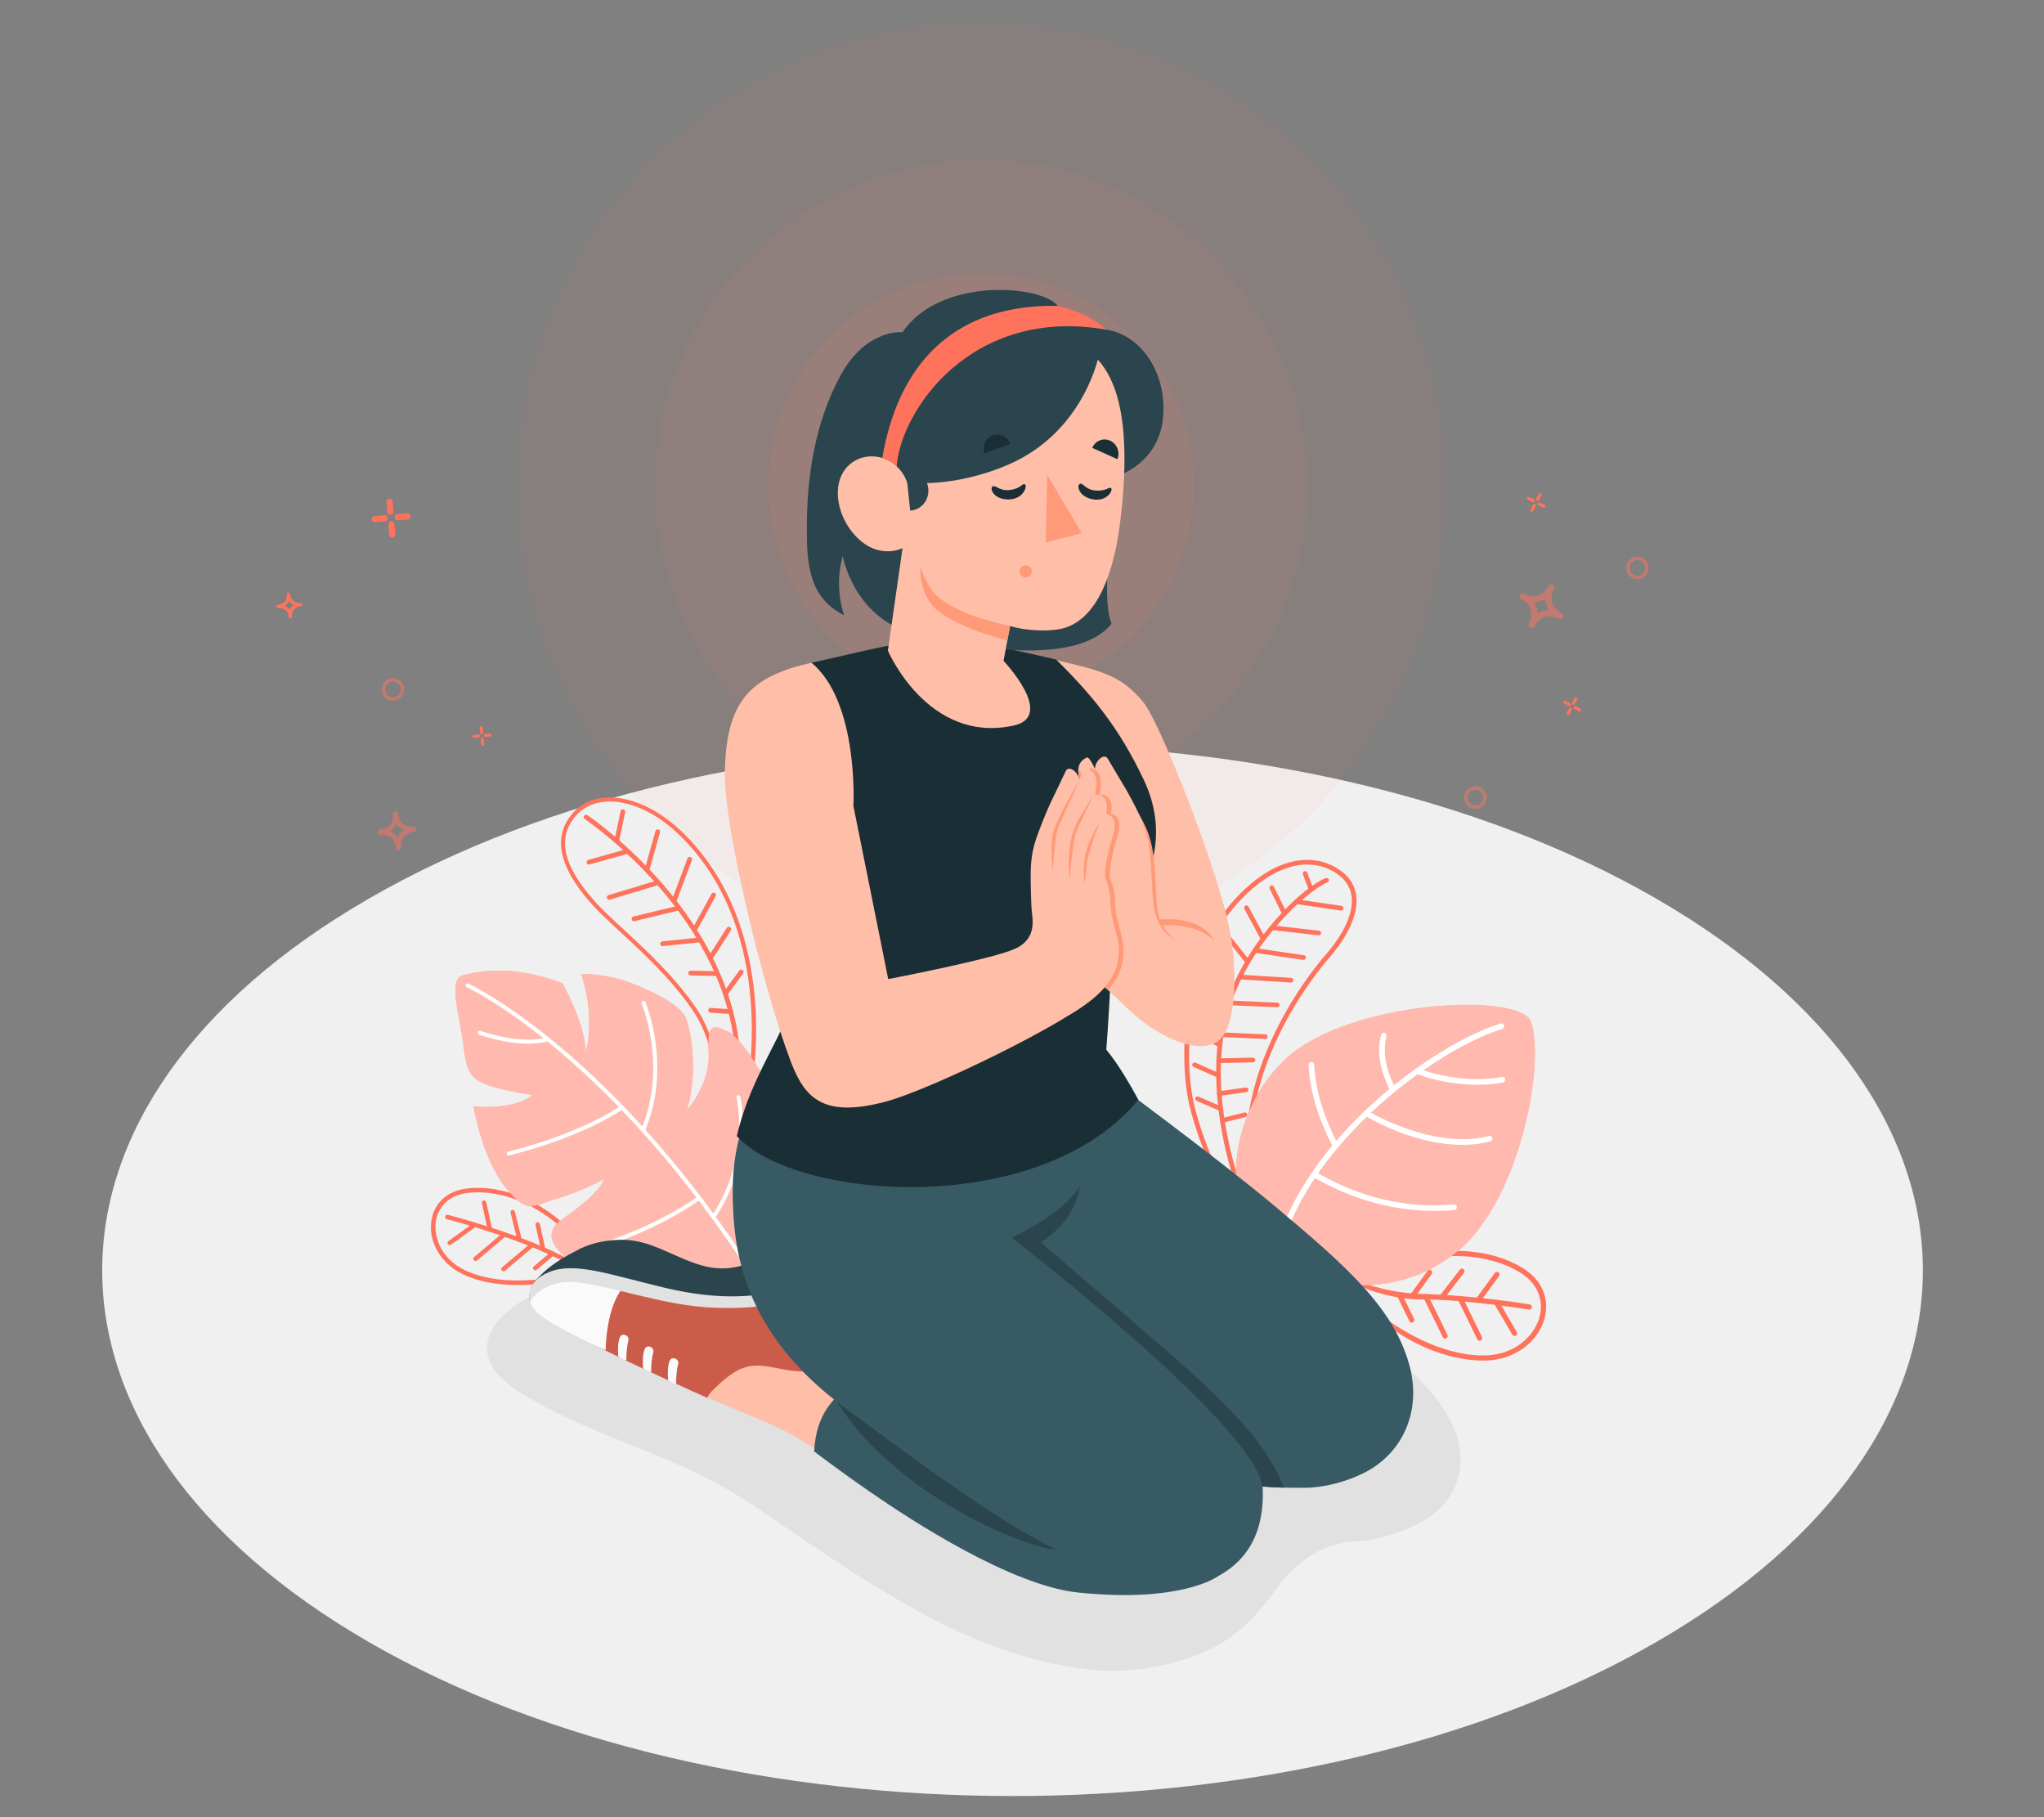
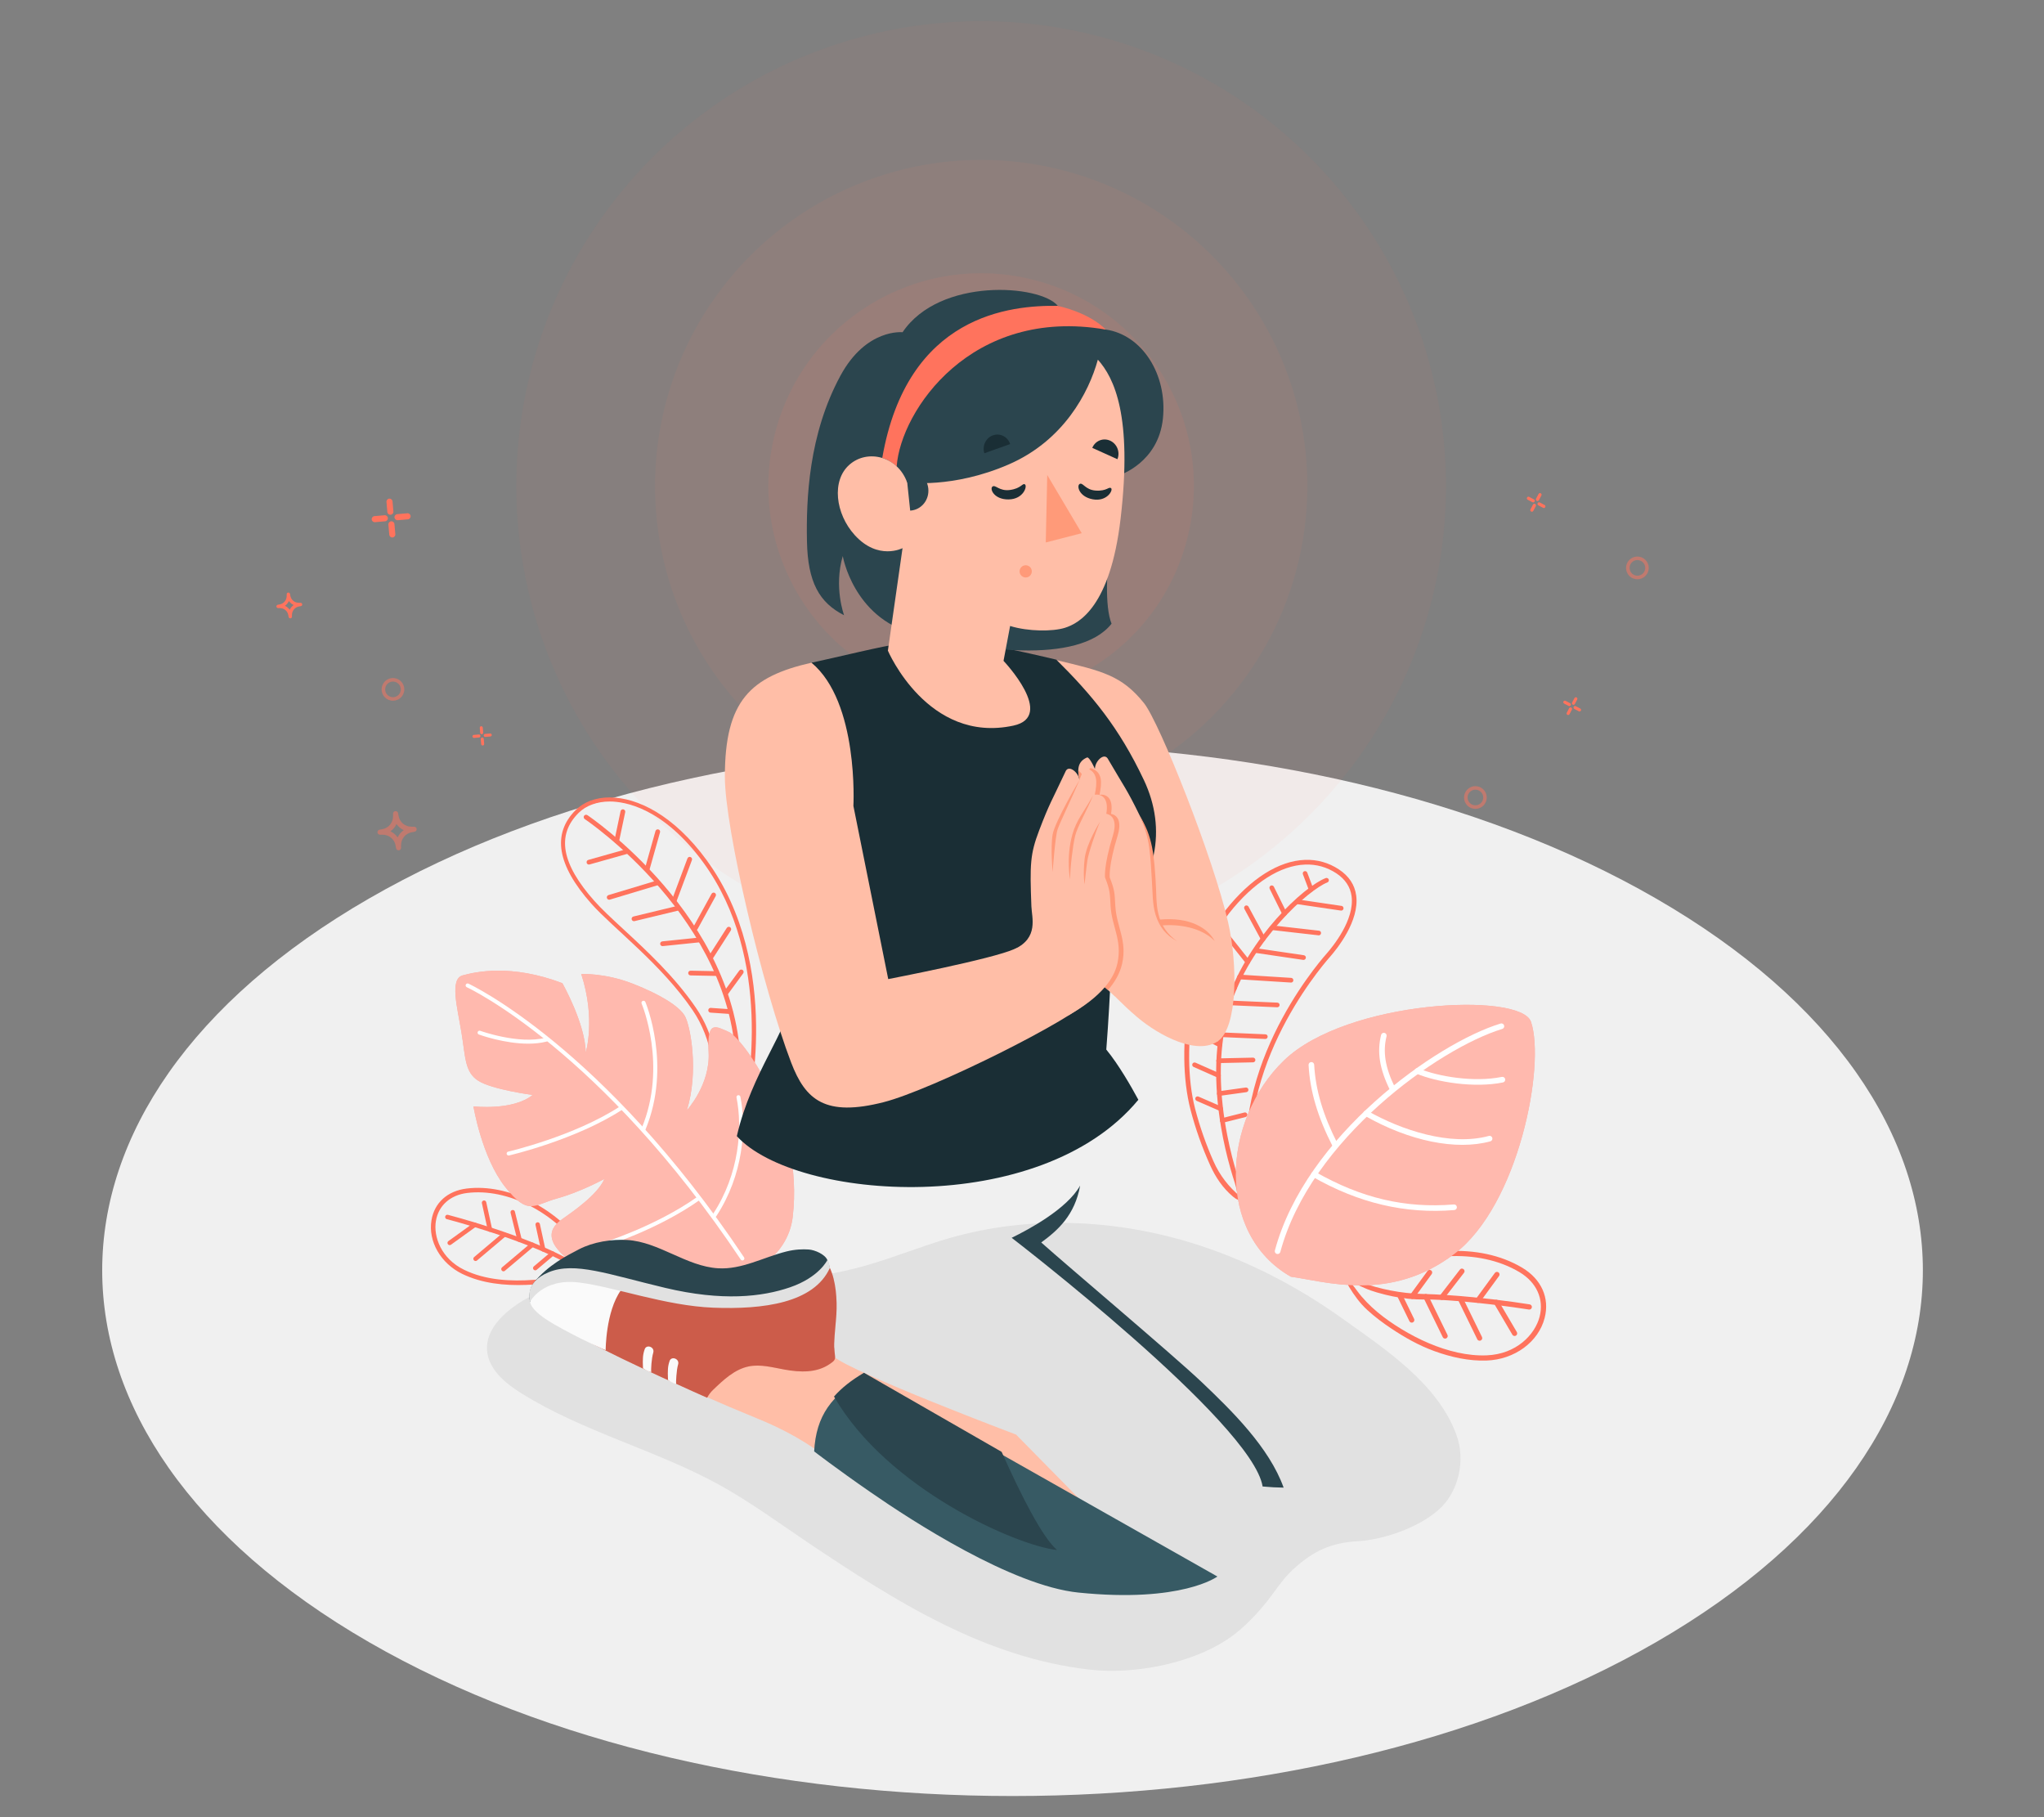
<svg xmlns="http://www.w3.org/2000/svg" id="Layer_2" data-name="Layer 2" viewBox="0 0 540 480">
  <rect x="0" y="0" width="540" height="480" fill="#808080" stroke="none" />
  <defs>
    <style>
      .cls-1 {
        fill: #ff9a79;
      }

      .cls-1, .cls-2, .cls-3, .cls-4, .cls-5, .cls-6, .cls-7, .cls-8, .cls-9, .cls-10, .cls-11, .cls-12, .cls-13, .cls-14, .cls-15, .cls-16 {
        stroke-width: 0px;
      }

      .cls-2 {
        opacity: .05;
      }

      .cls-2, .cls-3, .cls-14, .cls-16 {
        fill: #ff735d;
      }

      .cls-17, .cls-8 {
        opacity: .5;
      }

      .cls-4 {
        fill: #375a64;
      }

      .cls-5 {
        fill: #e1e1e1;
      }

      .cls-6 {
        fill: #ffbea7;
      }

      .cls-7 {
        fill: #2b454e;
      }

      .cls-8, .cls-13 {
        fill: #fff;
      }

      .cls-9 {
        fill: #f0f0f0;
      }

      .cls-10 {
        fill: none;
      }

      .cls-11 {
        opacity: .2;
      }

      .cls-12 {
        fill: #1a2e35;
      }

      .cls-14 {
        opacity: .07;
      }

      .cls-15 {
        fill: #fafafa;
      }

      .cls-16 {
        opacity: .1;
      }
    </style>
  </defs>
  <g id="Layer_2-2" data-name="Layer 2">
    <g>
      <rect class="cls-10" width="540" height="480" />
      <g>
        <path id="Floor" class="cls-9" d="m97.44,433.74c-93.92-54.23-93.92-142.14,0-196.37,93.92-54.22,246.2-54.22,340.12,0,93.92,54.22,93.92,142.14,0,196.37-93.92,54.23-246.2,54.23-340.12,0Z" />
        <path id="Shadow" class="cls-5" d="m228.72,334.3c-16.6,4.72-33.19,4.34-50.24,3.87-13.3-.36-30.02-1.54-41.6,6.18-4.25,2.83-8.44,7-8.22,12.1.22,5.07,4.68,8.83,8.98,11.52,16.41,10.29,35.72,15.01,52.66,24.4,8.07,4.48,15.53,9.97,23.19,15.12,23.23,15.59,46.73,30.44,74.53,33.55,11.43,1.28,26.14-1.5,35.81-7.72,3.89-2.5,7.14-5.8,10.1-9.33,2.55-3.03,4.77-6.79,7.69-9.44,5.36-4.87,9.89-7.03,17.12-7.45,7.24-.42,17.1-3.97,22.19-9.13,4.21-4.27,6.4-12.05,3.79-19.1-4.98-13.48-18.9-22.6-30.13-30.62-12.14-8.67-25.59-15.6-39.87-19.97-20.61-6.31-43.03-7.21-63.75-1.28-7.51,2.15-14.75,5.16-22.26,7.29Z" />
        <g id="Aura">
          <circle class="cls-2" cx="259.21" cy="128.4" r="122.8" transform="translate(-14.87 220.89) rotate(-45)" />
          <circle class="cls-16" cx="259.21" cy="128.4" r="56.2" transform="translate(74.69 351.17) rotate(-76.72)" />
          <circle class="cls-14" cx="259.21" cy="128.4" r="86.17" transform="translate(90.95 363.69) rotate(-80.78)" />
        </g>
        <g id="Plants">
          <g id="Leaf">
            <path class="cls-3" d="m148.19,338.48c1.35-.27,2.68-.61,3.99-1.04.75-.25,1.46-.58,2.2-.83.61-.21,1.2-.36,1.64-.89.11-.13.2-.28.19-.45-.02-.26-.29-.45-.55-.47-.26-.02-.51.09-.76.19-4.37,1.87-9.04,2.72-13.76,3.07-6.18.46-12.83.12-18.49-2.63-6.12-2.97-8.18-8.78-7.49-12.91.67-4.07,3.79-6.85,8.25-7.4,10.68-1.33,23.19,5.06,30.43,15.54.18.27.55.33.82.15.27-.19.34-.55.15-.82-7.48-10.83-20.45-17.42-31.55-16.04-5.05.63-8.51,3.76-9.27,8.38-.92,5.57,2.43,11.39,8.14,14.17,5.2,2.52,11.18,3.12,16.89,2.9,2.91-.11,5.9-.31,8.79-.85.13-.02.26-.05.38-.07Z" />
            <path class="cls-3" d="m150.67,334.09c.16-.03.3-.13.39-.28.16-.28.07-.64-.21-.81-11.5-6.68-32.3-12.05-32.51-12.11-.32-.08-.64.11-.72.43-.08.32.11.64.43.72.21.05,20.86,5.39,32.22,11.98.13.08.28.1.42.07Z" />
            <path class="cls-3" d="m118.93,328.88c.08-.02.16-.05.22-.1l6.63-4.78c.27-.19.33-.56.13-.82-.19-.26-.57-.32-.82-.13l-6.63,4.78c-.27.19-.33.56-.13.82.14.2.38.28.6.23Z" />
            <path class="cls-3" d="m125.76,333.08c.09-.02.18-.06.26-.13l7.57-6.39c.25-.21.28-.58.07-.83-.21-.25-.58-.28-.83-.07l-7.57,6.39c-.25.21-.28.58-.07.83.14.17.37.24.57.2Z" />
            <path class="cls-3" d="m133.13,335.8c.09-.02.18-.06.26-.13l7.61-6.42c.25-.21.28-.58.07-.83-.21-.25-.58-.28-.83-.07l-7.61,6.42c-.25.21-.28.58-.07.83.14.17.37.24.57.2Z" />
            <path class="cls-3" d="m141.53,335.54c.09-.02.18-.06.26-.13l4.55-3.84c.25-.21.28-.58.07-.83-.21-.25-.58-.28-.83-.07l-4.55,3.84c-.25.21-.28.58-.07.83.14.17.37.24.57.2Z" />
            <path class="cls-3" d="m129.56,325.36s0,0,0,0c.32-.07.52-.38.45-.7l-1.55-7.1c-.07-.32-.38-.52-.7-.45,0,0,0,0,0,0-.32.07-.52.38-.45.7l1.55,7.1c.07.32.38.52.7.45Z" />
            <path class="cls-3" d="m137.38,328.07s.01,0,.02,0c.32-.08.51-.4.43-.72l-1.8-7.29c-.08-.32-.34-.51-.71-.43-.32.08-.51.4-.43.72l1.8,7.29c.08.31.38.5.69.44Z" />
            <path class="cls-3" d="m143.61,330.58h0c.32-.07.52-.39.45-.7l-1.43-6.56c-.07-.32-.38-.52-.7-.45,0,0,0,0,0,0-.32.07-.52.38-.45.7l1.43,6.56c.07.32.38.52.7.45Z" />
          </g>
          <g id="Leaf-2" data-name="Leaf">
            <path class="cls-3" d="m161.08,211.71c3.89,0,14.08,1.57,24.7,16.09,18.59,25.43,11.82,60.15,10.81,64.74l-6.46,2.9c.33-13.7-1.51-22.24-6.25-29.2-5.6-8.24-13.16-15.23-19.24-20.84-3.07-2.84-5.72-5.29-7.6-7.41-8.71-9.8-10.08-17.41-4.18-23.27,1.96-1.94,4.88-3.01,8.23-3.01m0-1.08c-3.72,0-6.86,1.21-8.99,3.33-6.32,6.27-4.94,14.55,4.14,24.76,5.73,6.45,18.44,15.9,26.76,28.14,5.12,7.53,6.49,17,6.01,30.29l8.53-3.84s9.51-38.25-10.88-66.14c-8.64-11.83-18.24-16.53-25.57-16.53h0Z" />
            <path class="cls-3" d="m195.04,282.36c-.34,0-.62-.28-.63-.62-.55-38.76-39.51-65.12-39.91-65.37-.29-.19-.38-.57-.2-.87.19-.29.57-.38.87-.19.4.25,39.93,27,40.49,66.41,0,.35-.27.63-.62.64h0Z" />
            <path class="cls-3" d="m162.94,222.73s-.09,0-.13-.01c-.34-.07-.56-.4-.48-.74l1.62-7.71c.07-.34.4-.56.74-.48.34.07.56.4.48.74l-1.62,7.71c-.06.29-.32.5-.61.5Z" />
            <path class="cls-3" d="m155.59,228.37c-.27,0-.53-.18-.6-.46-.09-.33.1-.68.43-.77l10.03-2.82c.33-.09.68.1.77.43.09.33-.1.68-.43.77l-10.03,2.82c-.06.02-.11.02-.17.02Z" />
            <path class="cls-3" d="m170.95,230.31c-.06,0-.11,0-.17-.02-.33-.09-.53-.44-.43-.77l2.82-10c.09-.33.44-.53.77-.43.33.09.53.44.43.77l-2.82,10c-.08.28-.33.46-.6.46Z" />
            <path class="cls-3" d="m160.94,237.66c-.27,0-.52-.18-.6-.45-.1-.33.09-.68.42-.78l12.8-3.85c.33-.1.68.09.78.42.1.33-.09.68-.42.78l-12.8,3.85c-.06.02-.12.03-.18.03Z" />
            <path class="cls-3" d="m178.12,238.53c-.07,0-.15-.01-.22-.04-.32-.12-.49-.48-.37-.81l4.09-10.93c.12-.33.48-.49.81-.37.32.12.49.48.37.81l-4.09,10.93c-.09.25-.33.41-.59.41Z" />
            <path class="cls-3" d="m167.49,243.33c-.28,0-.54-.19-.61-.48-.08-.34.13-.67.46-.76l11.65-2.81c.33-.08.67.13.76.46.08.34-.13.67-.46.76l-11.65,2.81s-.1.02-.15.02Z" />
            <path class="cls-3" d="m183.76,245.71c-.1,0-.2-.02-.3-.08-.3-.17-.41-.55-.25-.85l4.77-8.68c.17-.3.55-.42.85-.25.3.17.41.55.25.85l-4.77,8.68c-.11.21-.33.33-.55.33Z" />
            <path class="cls-3" d="m175.03,249.91c-.32,0-.59-.24-.62-.56-.04-.34.22-.65.56-.69l9.58-.99c.36-.03.65.21.69.56.04.34-.22.65-.56.69l-9.58.99s-.04,0-.07,0Z" />
            <path class="cls-3" d="m187.75,253.54c-.12,0-.23-.03-.34-.1-.29-.19-.38-.57-.19-.87l4.79-7.47c.19-.29.57-.38.87-.19.29.19.38.57.19.87l-4.79,7.47c-.12.19-.32.29-.53.29Z" />
            <path class="cls-3" d="m189.34,257.79h-.01l-6.9-.14c-.35,0-.62-.29-.61-.64,0-.34.29-.61.63-.61h.01l6.9.14c.35,0,.62.29.61.64,0,.34-.29.61-.63.61Z" />
            <path class="cls-3" d="m191.72,262.98c-.13,0-.26-.04-.37-.12-.28-.2-.34-.6-.14-.88l4.11-5.62c.2-.28.6-.34.88-.14.28.2.34.6.14.88l-4.11,5.62c-.12.17-.31.26-.51.26Z" />
            <path class="cls-3" d="m192.96,267.84s-.03,0-.04,0l-5.22-.36c-.35-.02-.61-.32-.58-.67.02-.35.32-.62.67-.58l5.22.36c.35.02.61.32.58.67-.02.33-.3.58-.62.58Z" />
          </g>
          <g id="Leaf-3" data-name="Leaf">
            <path class="cls-3" d="m331.22,316.21c-.29.01-.56-.19-.62-.48-7.54-31.64,16.99-60.57,19.81-63.76,1.77-2.01,7.49-9.04,6.66-15.25-.33-2.46-1.69-4.49-4.04-6.05-2.48-1.63-5.25-2.41-8.22-2.3-6.57.24-13.69,4.78-20.03,12.78-8.87,11.18-13.18,35.84-9.04,51.74,1.24,4.75,2.87,9.4,4.86,13.89,1.61,3.64,4.01,6.74,7.08,9.3.27.23.56.47.68.8-.44.19-.96.15-1.41-.02-.45-.18-.84-.47-1.21-.78-2.7-2.25-4.63-5.16-6.06-8.34-2.11-4.69-3.84-9.56-5.14-14.53-4.3-16.5.03-41.18,9.26-52.82,6.58-8.3,14.02-13.01,20.96-13.26,3.22-.12,6.23.73,8.94,2.51,2.67,1.75,4.21,4.08,4.59,6.92.9,6.73-5.1,14.12-6.96,16.23-2.78,3.15-26.93,31.62-19.53,62.65.04.16.01.32-.07.47-.09.14-.22.24-.39.28-.04,0-.08.02-.12.02Z" />
            <path class="cls-3" d="m328.72,316.11c.03.28.17,1.21-.2,1.29-.33.07-.76-.58-.9-.8-.82-1.31-.93-2.71-1.39-4.12-.41-1.24-.79-2.5-1.15-3.76-1.01-3.56-1.84-7.17-2.46-10.82-1.91-11.16-2.07-23.02,1.67-33.83,5.7-16.48,20.13-29.87,25.94-32.13.06-.02.13-.04.2-.04.26,0,.5.15.6.39.12.32-.04.68-.35.8-4.96,1.93-19.53,14.92-25.22,31.38-.38,1.1-.72,2.22-1.02,3.35-2.78,10.45-2.26,21.59-.2,32.12.73,3.74,1.67,7.44,2.82,11.07.47,1.48,1.49,3.41,1.68,5.11Z" />
            <path class="cls-3" d="m354.34,240.52s-.08,0-.11,0l-11.69-1.72c-.35-.07-.57-.37-.52-.7.04-.29.29-.52.59-.53.04,0,.08,0,.12,0l11.69,1.72c.16.02.3.1.4.24.1.13.14.3.12.47-.04.3-.29.52-.59.53h0Z" />
            <path class="cls-3" d="m348.32,247.06l-12.2-1.39c-.36-.07-.58-.36-.54-.68.03-.31.28-.54.59-.55l12.29,1.4c.16.01.3.09.4.21.11.13.16.3.14.47-.03.3-.29.54-.59.55h-.09Z" />
            <path class="cls-3" d="m344.4,253.55s-.08,0-.12,0l-12.58-1.85c-.35-.07-.57-.37-.52-.7.04-.29.29-.52.59-.53.04,0,.08,0,.12,0l12.58,1.85c.35.07.57.36.52.7-.04.3-.29.52-.59.53h0Z" />
            <path class="cls-3" d="m327.43,258.68c-.38-.07-.6-.35-.58-.66.02-.32.27-.57.59-.58l13.67.86c.16,0,.31.08.42.21.11.13.17.29.16.45-.02.32-.27.57-.59.58l-13.67-.86Z" />
            <path class="cls-3" d="m324.63,265.51c-.39-.07-.61-.34-.59-.64.01-.32.27-.58.59-.59l12.83.56c.35.02.61.3.59.64-.01.32-.27.58-.59.59l-12.83-.56Z" />
            <path class="cls-3" d="m322.76,273.94c-.39-.07-.6-.34-.59-.64.01-.32.27-.58.59-.59l11.55.5c.36.02.61.29.59.64-.01.32-.27.58-.59.59l-11.55-.5Z" />
            <path class="cls-3" d="m321.95,280.8s-.09,0-.13-.01c-.28-.05-.49-.3-.5-.59,0-.34.26-.62.6-.63l9.11-.2c.16,0,.31.05.43.17.12.12.19.27.2.44,0,.34-.26.62-.6.63l-9.11.2Z" />
            <path class="cls-3" d="m322.13,289.48s-.1,0-.14-.01c-.26-.05-.46-.26-.49-.52-.05-.34.19-.65.53-.7,0,0,7.09-.99,7.09-.99.38-.01.65.21.69.53.02.16-.02.32-.12.46-.1.13-.24.22-.41.24l-7.14.99Z" />
            <path class="cls-3" d="m322.93,296.59s-.09,0-.14-.01c-.23-.05-.42-.22-.48-.46-.08-.33.12-.67.45-.75l6-1.51s.08-.02.13-.02c.29-.01.55.19.62.47.04.16.02.33-.07.47-.09.14-.22.24-.38.28l-6,1.51s-.09.02-.13.02Z" />
            <path class="cls-3" d="m322.51,293.49s-.09,0-.14-.01c-.04,0-.09-.02-.13-.04l-6.09-2.65c-.15-.07-.27-.19-.33-.34-.06-.15-.06-.32,0-.47.09-.22.31-.36.55-.37.09,0,.18.01.26.05l6.09,2.65c.15.07.27.19.33.34.06.15.06.32,0,.47-.09.22-.31.36-.54.37h0Z" />
            <path class="cls-3" d="m321.94,284.69s-.09,0-.14-.01c-.04,0-.09-.02-.13-.04l-6.33-2.81c-.15-.07-.27-.19-.33-.34-.06-.15-.05-.32.01-.47.1-.22.3-.36.54-.37.09,0,.19.01.28.05l6.33,2.81c.31.14.45.5.31.82-.1.22-.3.36-.54.37Z" />
            <path class="cls-3" d="m322.29,276.63s-.09,0-.14-.01c-.06-.01-.12-.03-.17-.06l-5.83-3.06c-.3-.16-.42-.53-.26-.83.1-.2.3-.32.52-.33.11,0,.21.02.31.07l5.83,3.06c.3.16.42.53.26.83-.1.2-.31.32-.53.33Z" />
            <path class="cls-3" d="m323.84,268.53s-.09,0-.14-.01c-.09-.02-.18-.06-.26-.12l-5.74-4.41c-.13-.1-.21-.25-.24-.41-.02-.16.02-.33.12-.46.11-.15.28-.23.47-.24.14,0,.29.04.4.13l5.74,4.41c.13.1.21.25.24.41.02.16-.02.33-.12.46-.11.15-.28.23-.47.24h0Z" />
            <path class="cls-3" d="m339.37,241.91s-.09,0-.14-.01c-.19-.04-.35-.16-.44-.33l-3.36-6.8c-.15-.31-.02-.68.28-.83.08-.04.16-.06.25-.06.24,0,.47.13.58.34l3.36,6.8c.15.31.02.68-.28.83-.08.04-.16.06-.25.06Z" />
            <path class="cls-3" d="m333.74,248.6s-.09,0-.14-.01c-.18-.03-.34-.15-.43-.31l-4.42-8.2c-.16-.3-.05-.67.25-.84.08-.05.17-.07.27-.07.24,0,.46.12.57.32l4.42,8.19c.16.3.05.68-.25.84-.08.05-.17.07-.27.07Z" />
            <path class="cls-3" d="m329.67,254.69s-.1,0-.14-.01c-.15-.03-.27-.11-.37-.22l-5.71-7.18c-.21-.27-.17-.66.1-.87.1-.08.23-.13.36-.13.2,0,.39.08.51.23l5.71,7.18c.21.27.17.66-.1.87-.1.08-.23.13-.36.13Z" />
            <path class="cls-3" d="m326.14,261.63s-.09,0-.14-.01c-.13-.02-.24-.09-.33-.19l-5.9-6.35c-.11-.12-.17-.28-.17-.44,0-.17.08-.32.2-.43.11-.1.25-.16.4-.16.18,0,.36.07.48.2l5.9,6.35c.11.12.17.28.17.45,0,.16-.08.32-.2.43-.11.1-.25.16-.4.17Z" />
            <path class="cls-3" d="m346.41,235.56s-.09,0-.14-.01c-.21-.04-.38-.19-.46-.39l-1.6-4.23c-.06-.15-.05-.32.01-.47.07-.15.19-.27.34-.32.06-.02.13-.04.2-.04.27,0,.51.15.6.4l1.6,4.23c.06.15.05.32-.01.47-.07.15-.19.27-.34.32-.06.02-.13.04-.2.04Z" />
          </g>
          <g id="Leaf-4" data-name="Leaf">
            <path class="cls-3" d="m201.33,334.12c-10.18,6.39-22.44,8.86-34.2,6.4-3.53-.74-7.12-1.93-10.51-3.75-15.5-8.32-10.69-12.92-8.12-14.72,2.56-1.8,9.42-6.46,11.17-10.65,0,0-6.18,3.41-12.46,5.15-6.28,1.74-7.6,4.74-13.76-3.04-6.16-7.79-8.37-21.26-8.37-21.26,0,0,10.45,1.2,15.63-3.02,0,0-10.71-1.43-14.34-3.74-3.63-2.31-3.37-6.21-4.47-12.83-1.09-6.62-3.15-14.07.33-15.02,3.49-.95,12.86-3.05,26.34,2.06,0,0,6.09,10.74,6.17,18.36,0,0,2.71-8.84-1.18-20.78,0,0,6.29-.31,13.64,2.57,7.35,2.88,12.22,5.95,13.71,8.49,1.49,2.54,3.76,14.74.54,24.95,0,0,6.24-6.78,5.76-15.38-.49-8.6,1.91-6.81,5.42-5.28,3.16,1.38,19.86,22.86,16.79,48.85-.62,5.22-3.64,9.87-8.09,12.66h0Z" />
            <path class="cls-8" d="m201.33,334.12c-10.18,6.39-22.44,8.86-34.2,6.4-3.53-.74-7.12-1.93-10.51-3.75-15.5-8.32-10.69-12.92-8.12-14.72,2.56-1.8,9.42-6.46,11.17-10.65,0,0-6.18,3.41-12.46,5.15-6.28,1.74-7.6,4.74-13.76-3.04-6.16-7.79-8.37-21.26-8.37-21.26,0,0,10.45,1.2,15.63-3.02,0,0-10.71-1.43-14.34-3.74-3.63-2.31-3.37-6.21-4.47-12.83-1.09-6.62-3.15-14.07.33-15.02,3.49-.95,12.86-3.05,26.34,2.06,0,0,6.09,10.74,6.17,18.36,0,0,2.71-8.84-1.18-20.78,0,0,6.29-.31,13.64,2.57,7.35,2.88,12.22,5.95,13.71,8.49,1.49,2.54,3.76,14.74.54,24.95,0,0,6.24-6.78,5.76-15.38-.49-8.6,1.91-6.81,5.42-5.28,3.16,1.38,19.86,22.86,16.79,48.85-.62,5.22-3.64,9.87-8.09,12.66h0Z" />
            <path class="cls-13" d="m196.13,332.94c-.17,0-.33-.08-.43-.23-37.05-55.44-72.03-71.78-72.38-71.94-.26-.12-.38-.43-.26-.69.12-.26.43-.38.69-.26.35.16,35.59,16.59,72.82,72.31.16.24.1.56-.14.72-.09.06-.19.09-.29.09Z" />
            <path class="cls-13" d="m134.37,305.22c-.24,0-.45-.16-.51-.4-.06-.28.11-.56.39-.62.17-.04,17.44-4.05,29.62-11.99.24-.16.56-.09.72.15.16.24.09.56-.15.72-12.33,8.04-29.78,12.09-29.95,12.13-.04,0-.08.01-.12.01Z" />
            <path class="cls-13" d="m159.38,329.3c-.22,0-.43-.14-.5-.37-.08-.28.07-.57.35-.65.14-.04,13.95-4.32,25.03-12.16.23-.17.56-.11.73.12.17.23.11.56-.12.73-11.22,7.94-25.19,12.27-25.33,12.31-.05.02-.1.02-.15.02Z" />
            <path class="cls-13" d="m139.55,275.68c-6.33,0-12.7-2.3-13.04-2.42-.27-.1-.41-.4-.31-.67.1-.27.4-.41.67-.31.1.04,10.14,3.65,17.26,1.84.28-.07.56.1.63.38.07.28-.1.56-.38.63-1.54.39-3.18.55-4.83.55Z" />
            <path class="cls-13" d="m169.97,298.78c-.06,0-.11-.02-.17-.04-.28-.12-.41-.43-.29-.71,6.88-16.52.07-32.77,0-32.93-.12-.27,0-.59.28-.71.27-.12.59,0,.71.28.07.17,7.06,16.83,0,33.77-.09.22-.31.35-.54.33Z" />
            <path class="cls-13" d="m188.81,321.48c-.1,0-.2-.03-.29-.09-.24-.16-.31-.48-.15-.72,7-10.63,7.8-22.87,6.21-30.77-.06-.28.13-.56.41-.61.29-.05.56.13.61.41,1.63,8.11.81,20.65-6.36,31.55-.1.15-.27.23-.43.23Z" />
          </g>
          <g id="Leaf-5" data-name="Leaf">
            <path class="cls-3" d="m364.47,348.73c-1.12-.85-2.21-1.75-3.25-2.7-1.94-1.79-3.45-3.87-4.82-6.12-.12-.2-.24-.4-.24-.63,0-.23.16-.48.39-.48.18,0,.33.13.45.25.57.59,1.05,1.27,1.54,1.93,3.08,4.17,7.3,7.41,11.71,10.09,4.61,2.8,9.62,5.05,14.9,6.21,2.48.54,5.03.83,7.57.73,7.91-.29,12.82-5.5,14.03-10.22,1.19-4.65-.81-9.07-5.31-11.75-10.74-6.43-27.05-5.5-39.67,2.25-.32.2-.74.1-.95-.23-.2-.32-.1-.75.23-.94,13.04-8.01,29.94-8.94,41.1-2.26,5.08,3.04,7.29,8,5.93,13.27-1.63,6.35-7.93,10.98-15.31,11.25-4.73.17-9.44-.89-13.86-2.5-4.09-1.49-7.8-3.59-11.41-6-1.02-.68-2.03-1.39-3.01-2.14Z" />
            <path class="cls-3" d="m363.93,341.44s-.07-.02-.11-.03c-1.11-.33-2.2-.69-3.26-1.16-1.02-.45-2.06-.89-2.96-1.55-.23-.17-.47-.4-.41-.68.47-.04.93.15,1.38.32.31.12.62.24.93.35,5.07,1.85,10.66,2.96,16.06,3.09,4.5.11,8.99.42,13.47.86,3.56.34,7.11.76,10.66,1.25,1.48.2,2.96.42,4.44.66.38.06.63.42.57.79-.06.37-.42.63-.79.57-.23-.04-.47-.08-.7-.11-2.29-.36-4.59-.67-6.89-.96-3.88-.49-7.77-.89-11.67-1.2-2.78-.22-5.55-.41-8.33-.38-2.81.03-5.62-.27-8.38-.83-1.34-.27-2.67-.6-3.99-.99Z" />
            <path class="cls-3" d="m399.74,352.77c-.08-.05-.14-.13-.19-.21l-4.82-8.2c-.19-.33-.08-.75.24-.94.33-.19.75-.07.94.24l4.82,8.2c.19.33.08.75-.24.94-.24.14-.53.12-.75-.03Z" />
            <path class="cls-3" d="m390.5,354.03c-.09-.06-.17-.15-.22-.26l-5.06-10.35c-.17-.34-.03-.75.32-.92.34-.17.75-.03.92.31l5.06,10.35c.17.34.03.75-.32.92-.23.12-.5.08-.7-.06Z" />
            <path class="cls-3" d="m381.38,353.46c-.09-.06-.17-.15-.22-.26l-5.09-10.41c-.17-.34-.03-.75.32-.92.34-.17.75-.02.92.32l5.09,10.41c.17.34.03.75-.32.92-.23.11-.5.08-.7-.06Z" />
            <path class="cls-3" d="m372.57,349.24c-.09-.06-.17-.15-.22-.26l-3.04-6.22c-.17-.34-.03-.75.32-.92.34-.17.75-.03.92.32l3.04,6.22c.17.34.02.75-.32.92-.23.12-.5.08-.7-.06Z" />
            <path class="cls-3" d="m390.08,344.03s0,0,0,0c-.31-.22-.37-.65-.15-.96l4.99-6.83c.22-.3.65-.37.96-.15,0,0,0,0,0,0,.31.22.37.65.15.96l-4.99,6.83c-.22.3-.65.37-.96.15Z" />
            <path class="cls-3" d="m380.49,343.24s-.01-.01-.02-.01c-.3-.23-.36-.66-.12-.96l5.34-6.91c.23-.3.61-.38.96-.12.3.23.36.66.12.96l-5.34,6.91c-.23.29-.64.35-.94.14Z" />
            <path class="cls-3" d="m372.68,342.99s0,0,0,0c-.31-.22-.37-.65-.15-.96l4.6-6.31c.22-.3.65-.37.96-.15h0c.31.23.37.66.15.96l-4.6,6.31c-.22.3-.65.37-.96.15Z" />
          </g>
          <g id="Leaf-6" data-name="Leaf">
            <path class="cls-3" d="m341.04,337.24c8.98,1.19,26.13,6.91,43.17-6.02,17.04-12.93,24.12-49.92,20.26-61.31-2.7-7.96-48.63-5.8-65.22,10.17-16.59,15.97-18.02,45.92,1.79,57.16Z" />
            <path class="cls-8" d="m341.04,337.24c8.98,1.19,26.13,6.91,43.17-6.02,17.04-12.93,24.12-49.92,20.26-61.31-2.7-7.96-48.63-5.8-65.22,10.17-16.59,15.97-18.02,45.92,1.79,57.16Z" />
            <path class="cls-13" d="m337,331.01c-.18-.18-.26-.45-.19-.71,8.15-30.31,42.62-54.76,59.63-59.94.4-.12.81.11.93.5.12.39-.1.81-.5.93-16.72,5.09-50.62,29.13-58.62,58.9-.11.4-.52.63-.91.53-.13-.04-.25-.1-.34-.2Z" />
            <path class="cls-13" d="m373.91,283.41c-.2-.21-.27-.52-.15-.81.16-.38.59-.56.97-.4,5.24,2.2,14.74,3.74,22.04,2.26.4-.08.8.18.88.58.08.4-.18.79-.58.88-7.59,1.54-17.47-.06-22.91-2.34-.09-.04-.18-.1-.25-.17Z" />
            <path class="cls-13" d="m367.41,288.13c-.1-.07-.18-.16-.24-.28-2.71-5.52-3.42-9.98-2.3-14.48.1-.4.5-.64.9-.54.4.1.64.5.54.9-1.03,4.13-.35,8.28,2.2,13.46.18.37.03.82-.34,1-.25.12-.54.09-.76-.06Z" />
            <path class="cls-13" d="m360.39,294.6c-.23-.23-.28-.59-.11-.89.2-.36.66-.48,1.01-.28,8.81,5.03,21.87,9.41,32.05,6.62.39-.11.8.12.91.52.11.4-.13.8-.52.91-9.03,2.47-21.43-.06-33.19-6.77-.06-.04-.12-.08-.16-.13Z" />
            <path class="cls-13" d="m352.26,303.01c-.09-.07-.17-.16-.22-.26-3.94-7.74-5.96-14.55-6.33-21.43-.02-.41.29-.76.7-.78.41-.02.76.29.78.7.36,6.66,2.33,13.28,6.17,20.84.19.37.04.82-.32,1-.26.13-.56.1-.78-.06Z" />
            <path class="cls-13" d="m346.61,310.73c-.23-.23-.28-.59-.11-.89.2-.36.66-.48,1.02-.28,12.12,6.92,23.74,9.65,36.57,8.59.41-.03.77.27.8.68.03.41-.27.77-.68.8-12.97,1.06-25.21-1.81-37.44-8.79-.06-.04-.12-.08-.16-.13Z" />
          </g>
        </g>
        <g id="Shine">
          <g class="cls-17">
-             <path class="cls-3" d="m404.28,165.8c-.39-.2-.56-.67-.38-1.07l.32-.75c.84-1.95.14-4.19-1.67-5.31l-.69-.43c-.37-.23-.5-.71-.3-1.1.2-.39.67-.56,1.08-.38l.75.32h0c1.95.84,4.19.14,5.31-1.67l.43-.69c.23-.37.71-.5,1.1-.3h0c.39.2.56.67.38,1.08l-.32.75c-.84,1.95-.14,4.19,1.67,5.31l.69.43c.37.23.5.71.3,1.1-.2.39-.67.56-1.08.38l-.75-.32c-1.95-.84-4.19-.14-5.31,1.67l-.43.69c-.23.37-.71.5-1.1.3h0Zm1.05-6.7c.56.88.88,1.89.92,2.94.88-.56,1.89-.88,2.94-.92-.56-.88-.88-1.89-.92-2.94-.88.56-1.89.88-2.94.92Z" />
-           </g>
+             </g>
          <path class="cls-3" d="m76.73,163.33c-.23.02-.44-.14-.48-.37l-.07-.43c-.18-1.12-1.14-1.92-2.27-1.91h-.43c-.23,0-.43-.17-.45-.4-.02-.23.14-.44.37-.48l.43-.07h0c1.12-.18,1.92-1.14,1.91-2.27v-.43c0-.23.17-.43.4-.45h0c.23-.02.44.14.48.37l.07.43c.18,1.12,1.14,1.92,2.27,1.91h.43c.23,0,.43.17.45.4.02.23-.14.44-.37.48l-.43.07c-1.12.18-1.92,1.14-1.91,2.27v.43c0,.23-.17.43-.4.45h0Zm-1.45-3.31c.5.23.94.6,1.26,1.05.23-.5.6-.94,1.05-1.26-.5-.23-.94-.6-1.26-1.05-.23.5-.6.94-1.05,1.26Z" />
          <g class="cls-17">
            <path class="cls-3" d="m105.36,224.61c-.35.03-.67-.22-.73-.57l-.11-.65c-.28-1.7-1.73-2.91-3.45-2.9h-.66c-.36.01-.65-.26-.69-.61-.03-.35.22-.67.57-.73l.65-.11h0c1.7-.28,2.91-1.73,2.9-3.45v-.66c-.01-.36.26-.65.61-.68h0c.35-.03.67.22.73.57l.11.65c.28,1.7,1.73,2.91,3.45,2.9h.66c.36-.01.65.26.68.61.03.35-.22.67-.57.73l-.65.11c-1.7.28-2.91,1.73-2.9,3.45v.66c.01.36-.26.65-.61.68h0Zm-2.21-5.02c.77.36,1.42.91,1.91,1.6.36-.77.91-1.42,1.6-1.91-.77-.36-1.42-.91-1.91-1.6-.36.77-.91,1.42-1.6,1.91Z" />
          </g>
          <g class="cls-17">
            <path class="cls-3" d="m102.67,184.87c-1.53-.63-2.26-2.39-1.63-3.92.63-1.53,2.39-2.26,3.92-1.63,1.53.63,2.26,2.39,1.63,3.92-.63,1.53-2.39,2.26-3.92,1.63Zm1.93-4.68c-1.05-.43-2.26.07-2.69,1.12-.43,1.05.07,2.26,1.12,2.7,1.05.43,2.26-.07,2.7-1.12.43-1.05-.07-2.26-1.12-2.7Z" />
          </g>
          <g class="cls-17">
            <path class="cls-3" d="m387.32,212.38c-.95-1.35-.62-3.23.74-4.18,1.35-.95,3.23-.62,4.18.74.95,1.35.62,3.23-.74,4.18-1.36.95-3.23.62-4.18-.73Zm4.15-2.91c-.65-.93-1.94-1.16-2.87-.51-.93.65-1.16,1.94-.51,2.88.65.93,1.94,1.16,2.88.51.93-.65,1.16-1.94.51-2.87Z" />
          </g>
          <g class="cls-17">
            <path class="cls-3" d="m430.12,151.73c-.95-1.35-.62-3.23.74-4.18,1.35-.95,3.23-.62,4.18.74.95,1.35.62,3.23-.74,4.18-1.36.95-3.23.62-4.18-.73Zm4.15-2.91c-.65-.93-1.94-1.16-2.87-.51-.93.65-1.16,1.94-.51,2.88.65.93,1.94,1.16,2.88.51.93-.65,1.16-1.94.51-2.87Z" />
          </g>
          <g>
            <path class="cls-3" d="m415.5,186.13c-.2-.1-.27-.35-.17-.55l.63-1.19c.1-.2.35-.27.55-.17.2.1.27.35.17.55l-.63,1.19c-.1.2-.35.27-.55.17Z" />
            <path class="cls-3" d="m414.42,186.47l-1.2-.63c-.2-.1-.27-.35-.17-.55.1-.2.35-.27.55-.17l1.2.63c.2.1.27.35.17.55s-.35.27-.55.17Z" />
            <path class="cls-3" d="m414.09,188.82c-.2-.1-.27-.35-.17-.55l.63-1.2c.1-.2.35-.27.55-.17.2.1.27.35.17.55l-.63,1.2c-.1.2-.35.27-.55.17Z" />
            <path class="cls-3" d="m417.11,187.88l-1.19-.63c-.2-.1-.27-.35-.17-.55.1-.2.35-.27.55-.17l1.19.63c.2.1.27.35.17.55-.1.2-.35.27-.55.17Z" />
          </g>
          <g>
            <path class="cls-3" d="m127.29,193.94c-.22.02-.41-.14-.43-.36l-.11-1.32c-.02-.22.14-.41.36-.43.22-.02.41.14.43.36l.11,1.32c.02.22-.14.41-.36.43Z" />
            <path class="cls-3" d="m126.57,194.8l-1.32.11c-.22.02-.41-.14-.43-.36-.02-.22.14-.41.36-.43l1.32-.11c.22-.02.41.14.43.36.02.22-.14.41-.36.43Z" />
            <path class="cls-3" d="m127.55,196.92c-.22.02-.41-.14-.43-.36l-.11-1.32c-.02-.22.14-.41.36-.43.22-.02.41.14.43.36l.11,1.32c.02.22-.14.41-.36.43Z" />
            <path class="cls-3" d="m129.55,194.54l-1.32.11c-.22.02-.41-.14-.43-.36-.02-.22.14-.41.36-.43l1.32-.11c.22-.02.41.14.43.36.02.22-.14.41-.36.43Z" />
          </g>
          <g>
            <path class="cls-3" d="m405.99,132.3c-.21-.11-.29-.36-.18-.57l.66-1.25c.11-.21.36-.29.57-.18.21.11.29.36.18.57l-.66,1.25c-.11.21-.36.29-.57.18Z" />
            <path class="cls-3" d="m404.85,132.66l-1.25-.66c-.21-.11-.29-.36-.18-.57.11-.21.36-.29.57-.18l1.25.66c.21.11.29.36.18.57-.11.21-.36.29-.57.18Z" />
            <path class="cls-3" d="m404.51,135.12c-.21-.11-.29-.36-.18-.57l.66-1.25c.11-.21.36-.29.57-.18.21.11.29.36.18.57l-.66,1.25c-.11.21-.36.29-.57.18Z" />
            <path class="cls-3" d="m407.67,134.14l-1.25-.66c-.21-.11-.29-.36-.18-.57.11-.21.36-.29.57-.18l1.25.66c.21.11.29.36.18.57-.11.21-.36.29-.57.18Z" />
          </g>
          <g>
            <path class="cls-3" d="m103.2,135.97c-.44.04-.83-.29-.87-.73l-.23-2.66c-.04-.44.29-.83.73-.87.44-.04.83.29.87.73l.23,2.66c.04.44-.29.83-.73.87Z" />
            <path class="cls-3" d="m101.74,137.7l-2.67.23c-.44.04-.83-.29-.87-.73-.04-.44.29-.83.73-.87l2.67-.23c.44-.04.83.29.87.73.04.44-.29.83-.73.87Z" />
            <path class="cls-3" d="m103.71,141.97c-.44.04-.83-.29-.87-.73l-.23-2.67c-.04-.44.29-.83.73-.87.44-.04.83.29.87.73l.23,2.67c.04.44-.29.83-.73.87Z" />
            <path class="cls-3" d="m107.75,137.18l-2.66.23c-.44.04-.83-.29-.87-.73-.04-.44.29-.83.73-.87l2.66-.23c.44-.04.83.29.87.73.04.44-.29.83-.73.87Z" />
          </g>
        </g>
        <g id="Character">
          <g id="Bottom">
            <g>
              <path class="cls-6" d="m268.41,378.93s-42.91-16.18-48.21-20.62c-4.42-3.7-1.77-12.57-7.9-14.08-7.07-1.74-12.11,2.16-16.65,6.46-4.29,4.07-9.91,5.9-20.49,2.14-10.58-3.76-20.79-9.14-25.08-7-4.29,2.13-1.42,5.55,17.08,14.36,10.64,5.06,24.18,10.95,32.86,14.48,11.28,4.59,16.64,9.14,17.56,9.77,11.32,8.17,13.39,9.91,26.78,18.17,26.77,16.53,42.51,20.88,63.8,16.72l-39.74-40.4Z" />
              <path class="cls-4" d="m228.24,363.59c-8.53,4.91-12.65,10.34-13.15,19.79,0,0,5.76,4.46,14.87,10.76,10.91,7.56,37.32,24.73,54.95,26.53,27.34,2.79,36.71-4.24,36.71-4.24l-93.38-52.84Z" />
              <path class="cls-7" d="m220.33,368.89c14,24.3,48.21,39.42,58.94,40.54-3.8-3.21-9.37-14.11-14.65-25.93l-36.37-20.89c-3.28,1.94-5.9,3.97-7.91,6.28Z" />
              <g>
                <path class="cls-7" d="m140.06,343.8c-.63-2.24.44-4.35,1-5.04,3.77-4.61,8.6-7.05,11.89-8.76,3.75-1.95,8.6-2.72,12.79-2.46,8.38.52,15.6,6.97,23.98,7.47,6.27.38,11.95-2.91,18.05-4.44,2.33-.58,4.32-.62,5.87-.52,1.67.11,4.33,1.3,4.93,2.77.8,1.94,1.04,3.72.46,5.55-.38,1.17-2.71,3.39-4.38,4.6-2.29,1.67-5.14,2.14-8.55,3.18-8.59,2.6-47.1,3.54-66.05-2.35Z" />
                <path class="cls-3" d="m220.4,355.89c.03.79.13,1.55.21,2.34.11,1.06-.45,1.4-1.32,2.01-3.53,2.49-7.99,2.25-12.02,1.53-3.13-.56-6.32-1.47-9.45-.84-3.73.75-6.71,3.57-9.49,6.25-.57.55-1.14,1.27-1.51,2.03,0,0-21.64-9.53-31.48-14.89-4.99-2.72-10.74-5.25-14.67-9.54-.21-.23.96-1.75,1.07-1.89,1.27-1.52,3.11-2.41,4.98-2.88,3.07-.76,6.4-1.13,9.51-.66,4.85.74,9.55,2.05,14.35,3.03,4.37.89,8.61,1.48,13.03,1.88,4.76.44,9.54.52,14.31.24,4.52-.26,8.86-.9,13.02-2.84,1.59-.74,3.14-1.66,4.47-2.83.83-.73,1.42-1.79,2.04-2.7.68-.99,1.08-2.65,1.76-1.25,1.64,3.36,1.98,8.52,1.75,12.27-.16,2.58-.49,5.16-.58,7.75-.01.33,0,.66,0,.97Z" />
                <path class="cls-11" d="m220.4,355.89c.03.79.13,1.55.21,2.34.11,1.06-.45,1.4-1.32,2.01-3.53,2.49-7.99,2.25-12.02,1.53-3.13-.56-6.32-1.47-9.45-.84-3.73.75-6.71,3.57-9.49,6.25-.57.55-1.14,1.27-1.51,2.03,0,0-21.64-9.53-31.48-14.89-4.99-2.72-10.74-5.25-14.67-9.54-.21-.23.96-1.75,1.07-1.89,1.27-1.52,3.11-2.41,4.98-2.88,3.07-.76,6.4-1.13,9.51-.66,4.85.74,9.55,2.05,14.35,3.03,4.37.89,8.61,1.48,13.03,1.88,4.76.44,9.54.52,14.31.24,4.52-.26,8.86-.9,13.02-2.84,1.59-.74,3.14-1.66,4.47-2.83.83-.73,1.42-1.79,2.04-2.7.68-.99,1.08-2.65,1.76-1.25,1.64,3.36,1.98,8.52,1.75,12.27-.16,2.58-.49,5.16-.58,7.75-.01.33,0,.66,0,.97Z" />
                <path class="cls-15" d="m164.03,340.82c-4.04,5.71-4.02,15.84-4.02,15.84,0,0-6.95-3.01-13.77-6.94-6.53-3.77-6.18-5.93-6.18-5.93,0,0,.29-1.52,1.91-2.97,1.73-1.56,4.92-3.04,8.82-2.72,7.53.61,13.24,2.72,13.24,2.72Z" />
-                 <path class="cls-15" d="m163.74,353.28c-.49,1.4-.53,2.5-.41,5.02,0,0,1.14.9,2.15,1.04-.08-.26.07-3.68.52-5.15.45-1.48-1.76-2.31-2.26-.91Z" />
                <path class="cls-15" d="m170.32,356.39c-.49,1.4-.57,2.5-.45,5.03,0,0,1.18.89,2.19,1.02-.12-.63.07-3.67.52-5.14.45-1.48-1.76-2.31-2.26-.91Z" />
                <path class="cls-15" d="m176.9,359.5c-.49,1.4-.53,2.45-.42,4.98,0,0,1.14.95,2.15,1.08-.08-.26.07-3.68.52-5.15.45-1.48-1.76-2.31-2.26-.91Z" />
                <path class="cls-5" d="m219.23,334.9c-.04-.76-.26-1.46-.64-2.08,0,0-2.16,4.58-9.91,7.23-7.34,2.51-17.82,3.73-32.96.13-15.14-3.61-23.87-6.94-30.71-4.15-6.84,2.79-4.95,7.77-4.95,7.77,0,0,3.27-6.21,12.87-5.04,9.25,1.12,22.85,6.17,35.53,6.66,13.23.51,26.59-1.24,30.78-10.51Z" />
              </g>
            </g>
-             <path class="cls-4" d="m372.29,360.41c-4.22-15.07-16.66-26.01-35.37-41.7-15.87-13.3-45.23-34.84-45.23-34.84h-.01s0,0,0,0l-83.62-16.65c-3.39,15.26-14.52,26.03-14.49,47.25.02,15.43,2.43,37.21,29.43,57.25,16.38,12.16,29.45,21.71,41.18,29.16,12.4,7.88,40.42,23.39,55.92,16.3,11.86-5.42,13.9-15.83,13.47-24.53,0,0,.01,0,.02,0,1.89.18,3.78.28,5.54.3,2.05.06,3.92.04,5.4.04,5.34-.02,11.28-1.6,16.03-4.04,10.16-5.21,15.11-16.47,11.73-28.55Z" />
            <path class="cls-7" d="m339.13,392.95c-1.75-.02-3.66-.12-5.56-.3-2.73-16.87-66.3-65.69-66.3-65.69,4.42-2.15,14.66-7.63,18.09-13.8-1.4,7.84-5.91,11.85-10.28,15.03,6.71,6.02,34.93,29.8,42.46,36.95,7.91,7.53,17.76,17.17,21.58,27.81Z" />
          </g>
          <g id="Top">
            <g>
              <path class="cls-6" d="m279.07,174.36c12.16,2.9,17.25,4.04,23.14,11.34,4.12,5.09,18.32,40.83,22.23,57.86,2.63,11.49,2.46,27.78-2.63,31.42-5.42,3.87-15.47-1.3-21.41-6.34-4.32-3.66-6.26-6.08-8.51-7.97l-12.82-86.31Z" />
              <path class="cls-1" d="m306.85,244.46c4.29-.4,10.5.42,14.06,4.11-1.78-3.37-6.5-6.42-14.56-5.66l.5,1.54Z" />
            </g>
            <path class="cls-12" d="m302.2,206.05c-6.56-13.91-13.76-22.51-23.13-31.8,0,0-12.03-2.93-20.17-4.25-8.14-1.32-12.63-.88-21.13.06-4.27.47-16.79,3.6-23.4,5,.61,19.46,4.28,29.4-8.18,44.65-.32,12.11,2.01,36.44,2.3,44.83.24,6.88-9.99,18.69-13.83,35.57,15.59,17.07,80.03,21.88,106.08-9.61-1.88-3.48-5.17-9.24-8.47-13.26,1.18-15.06,1.5-29.54,2.13-33.33,11.15-11.03,13.98-24.77,7.81-37.85Z" />
            <g>
              <path class="cls-7" d="m238.47,87.76s-9.61-1.09-16.42,11.45c-8.45,15.57-9.07,32.72-8.86,43.72.2,10.85,3.25,16.26,9.81,19.58,0,0-2.77-7.39-.35-15.63,0,0,2.77,16.17,18.62,20.47,15.85,4.3,43.65,8.45,52.39-2.6-3.67-9.24,2.18-39.29,2.18-39.29,0,0,10.18-3.26,11.39-14.9,1.2-11.64-5.45-22.12-15.14-23.52,0,.39-12.63-6.26-12.63-6.26-4.6-5.6-31.17-7.61-41,6.96Z" />
              <path class="cls-3" d="m236.89,123.19c1.08-14.73,19.69-42.27,55.2-36.14,0,0-3.47-4.1-12.63-6.26-12.39-.18-39.78,2.24-46.38,40.19,1.41.38,2.64,1.2,3.81,2.21Z" />
              <path class="cls-6" d="m290.05,95.01c4.27,4.79,9.2,14.74,5.99,42.06-2.73,23.15-10.91,27.58-14.73,28.77-3.18.99-9.56,1.01-14.45-.49l-1.74,9.21s13.95,14.67,2.6,17.11c-22.63,4.87-33.15-19.8-33.15-19.8l3.87-27.08s-6.44,3.37-12.63-3.45c-5.12-5.63-6.19-14.41-1.38-18.61,4.81-4.2,12.76-2.18,15.22,4.69,0,0,12,1.72,26.88-4.76,14.45-6.29,21.12-18.94,23.51-27.66Z" />
              <path class="cls-1" d="m272.59,150.93c0,.89-.72,1.61-1.61,1.61s-1.62-.72-1.62-1.61.72-1.62,1.62-1.62,1.61.72,1.61,1.62Z" />
-               <path class="cls-1" d="m266.86,165.34c-4.83-1.13-12.14-2.69-18.19-7-2.7-1.92-4.28-5.1-5.55-8.71,0,0-.43,6.01,3.14,10.25,4.61,5.46,19.84,9.34,19.84,9.34l.76-3.88Z" />
              <path class="cls-7" d="m239.3,123.86l1.16,11.02c2.96-.19,5.1-2.82,4.78-5.86-.32-3.04-2.98-5.35-5.94-5.16Z" />
              <g>
                <path class="cls-12" d="m270.78,127.96c.68.43-.37,3.89-4.28,3.96-3.82.08-5.09-2.73-4.32-3.38.77-.64,1.79,1.26,4.6.89,3.07-.41,3.32-1.91,4-1.48Z" />
                <path class="cls-12" d="m293.55,128.96c.57.54-1.12,3.62-4.86,2.93-3.65-.68-4.3-3.6-3.45-4.06.86-.46,1.46,1.55,4.2,1.75,3,.22,3.54-1.16,4.1-.61Z" />
                <path class="cls-12" d="m266.87,117.3l-6.81,2.42c-.63-1.95.39-4.07,2.27-4.73,1.88-.67,3.91.37,4.54,2.31Z" />
                <path class="cls-12" d="m295.21,121.3l-6.64-3c.77-1.88,2.87-2.73,4.71-1.9,1.83.83,2.7,3.02,1.93,4.9Z" />
                <polygon class="cls-1" points="276.67 125.47 276.28 143.29 285.78 140.84 276.67 125.47" />
              </g>
            </g>
            <g id="Arm">
              <path class="cls-6" d="m294.58,263.19c-1.46-1.27-2.08-1.9-3.77-3.42-2.84-2.56-5.92-4.31-6.85-8.26-1.33-5.62.34-9.08.14-14.59-.12-3.31-.24-4.16.78-7.61,0,0,.11-3.07-3.09-10.85-1.18-2.86-.96-5.22,1.22-5.86-1.08-3.96.66-5.39,2.57-5.3-.91-3.09-1.44-5.9,1.6-7.22.31-.14,1.1.81,2.08,3.02.05-2.07,2.35-4.26,3.36-2.77,4.47,7.67,5.02,8.01,8.46,15.05,2.94,6.02,3.26,8.64,3.85,19.75.16,2.98-.19,9.78,5.96,13.44" />
              <path class="cls-1" d="m301.09,215.38c.75,1.29,1.42,2.63,2,4.02.55,1.4.96,2.86,1.26,4.34.59,2.96.76,5.96.96,8.94.23,2.98.04,5.99.74,8.81.67,2.83,2.38,5.38,4.86,7.08-1.33-.68-2.53-1.65-3.5-2.82-.95-1.19-1.64-2.59-2.1-4.05-.46-1.46-.64-2.99-.75-4.49-.07-1.51-.14-2.97-.24-4.46-.17-2.97-.32-5.94-.71-8.86-.37-2.93-1.36-5.73-2.51-8.49Z" />
              <path class="cls-1" d="m294.65,239.29c-.18-3.31-.14-4.17-1.47-7.5,0,0-.39-3.04,2.09-11.08.91-2.95.48-5.29-1.75-5.73.72-4.05-1.15-5.31-3.04-5.04.63-3.16.9-6-2.25-7.04-.32-.11-1.03.9-1.8,3.19-.12-1.03-.8-2.03-1.56-2.58-.02,1.15.31,2.45.71,3.81-1.91-.09-3.65,1.33-2.57,5.3-2.18.64-2.4,3-1.22,5.86,3.2,7.78,3.09,10.85,3.09,10.85-1.02,3.44-.9,4.3-.78,7.61.2,5.51-1.47,8.97-.14,14.59.93,3.95,3.43,6.55,6.81,8.34l1.94,1.65c1.63-1.86,3.16-4.28,3.76-7.03,1.34-6.16-1.51-9.68-1.81-15.18Z" />
            </g>
            <g>
              <path class="cls-6" d="m214.37,175.05c-16.15,3.69-22.87,10.03-22.87,30.11,0,13.72,10.01,55.92,17.52,75.53,3.77,9.83,8.97,14.4,24.48,10.43,12.58-3.22,50.23-21.89,55.25-27.65,5.01-5.75-14.77-15.5-20.7-12.81-5.93,2.69-33.39,7.96-33.39,7.96l-9.2-45.73s1.49-27.44-11.09-37.85Z" />
              <g id="Arm-2" data-name="Arm">
                <path class="cls-6" d="m282.34,268.14c8.7-4.89,12.01-9.73,12.87-13.69,1.34-6.16-1.51-9.68-1.81-15.18-.18-3.31-.14-4.17-1.47-7.5,0,0-.39-3.04,2.09-11.08.91-2.95.48-5.29-1.75-5.73.72-4.05-1.15-5.31-3.04-5.04.63-3.16.9-6-2.25-7.04-.32-.11-1.03.91-1.8,3.19-.24-2.06-2.73-4.03-3.6-2.45-3.76,8.04-4.27,8.43-7.06,15.76-2.38,6.26-2.46,8.91-2.04,20.02.11,2.99,1.97,8.31-4.44,11.29" />
                <path class="cls-1" d="m290.63,217.01c-1.17,2.71-3.08,8.36-3.37,10.34-.29,1.98-.73,6.23-.73,6.23,0,0-.44-2.35,0-6.6.44-4.25,4.11-9.97,4.11-9.97Z" />
                <path class="cls-1" d="m288.75,210.16c-1.33,3.4-4.13,8.17-4.72,10.66-.59,2.49-1.32,8.29-1.32,11.51,0,0-1.13-5.71.59-11.88,1.08-3.89,3.03-5.92,5.45-10.3Z" />
                <path class="cls-1" d="m285.18,206.06c-1.96,4.62-5.11,11.09-5.77,13-.66,1.91-1.32,11.29-1.32,11.29,0,0-.59-6.45,0-9.9.59-3.45,7.09-14.39,7.09-14.39Z" />
              </g>
            </g>
          </g>
        </g>
      </g>
    </g>
  </g>
</svg>